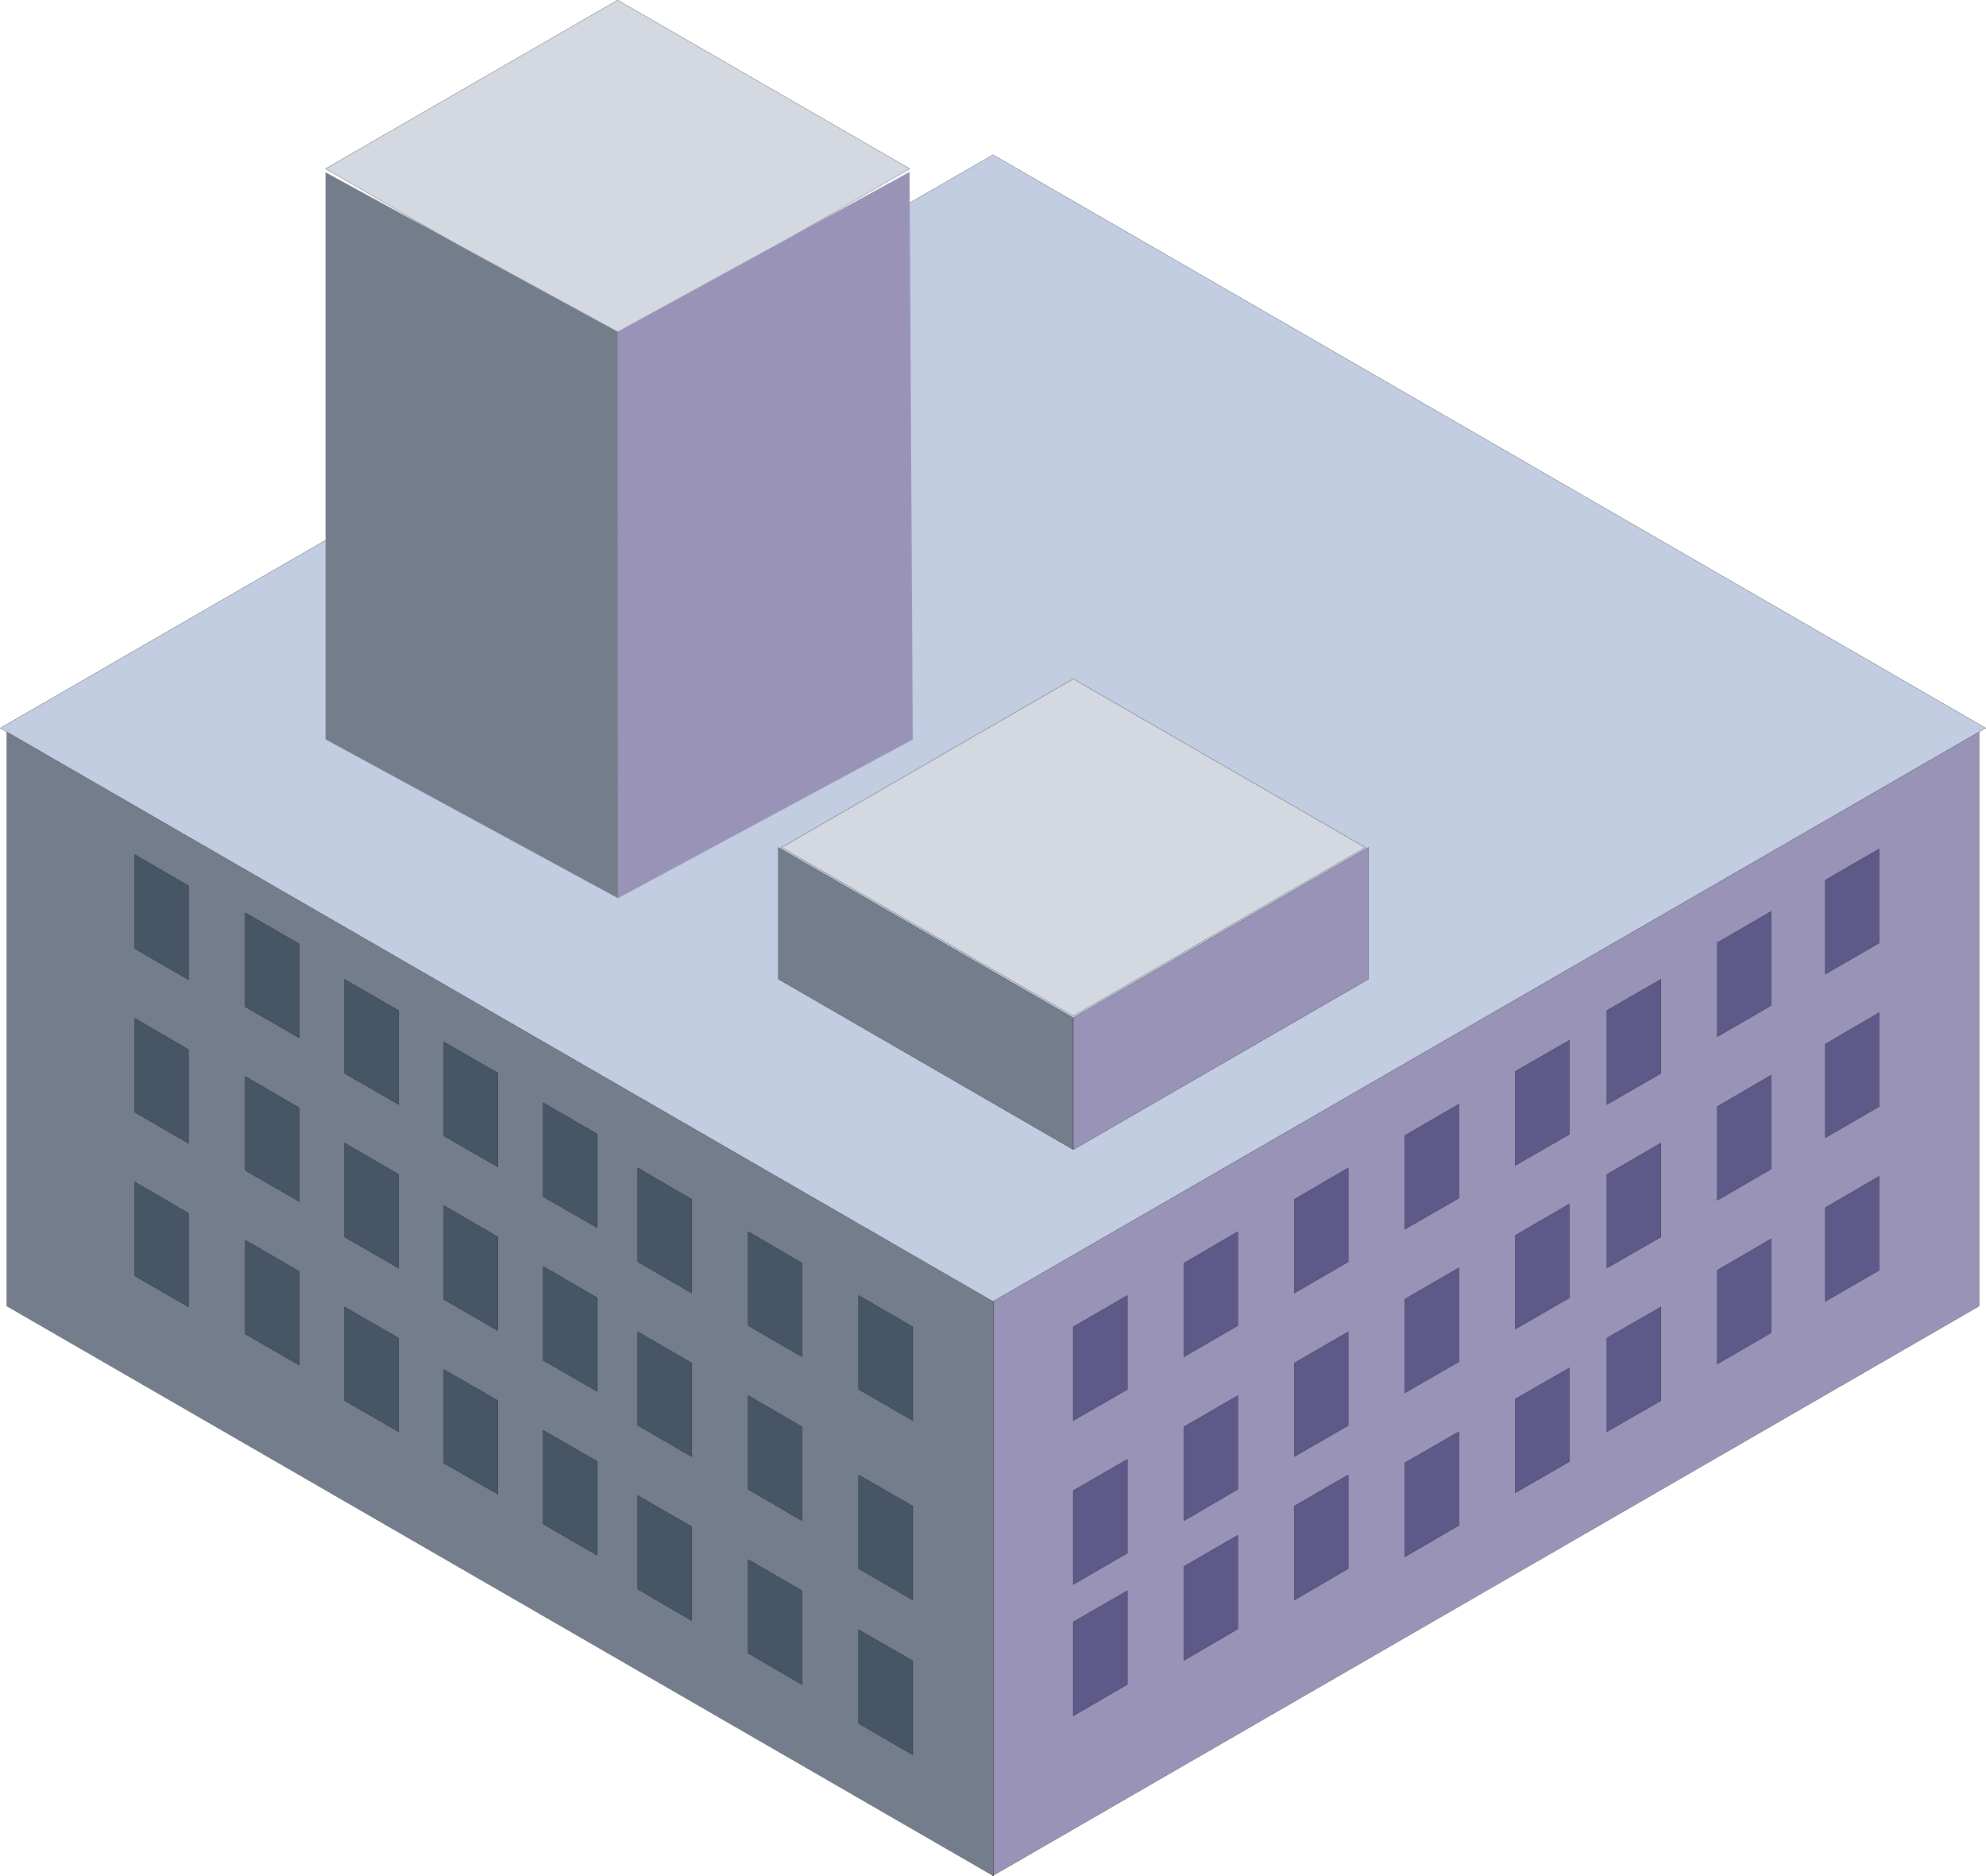
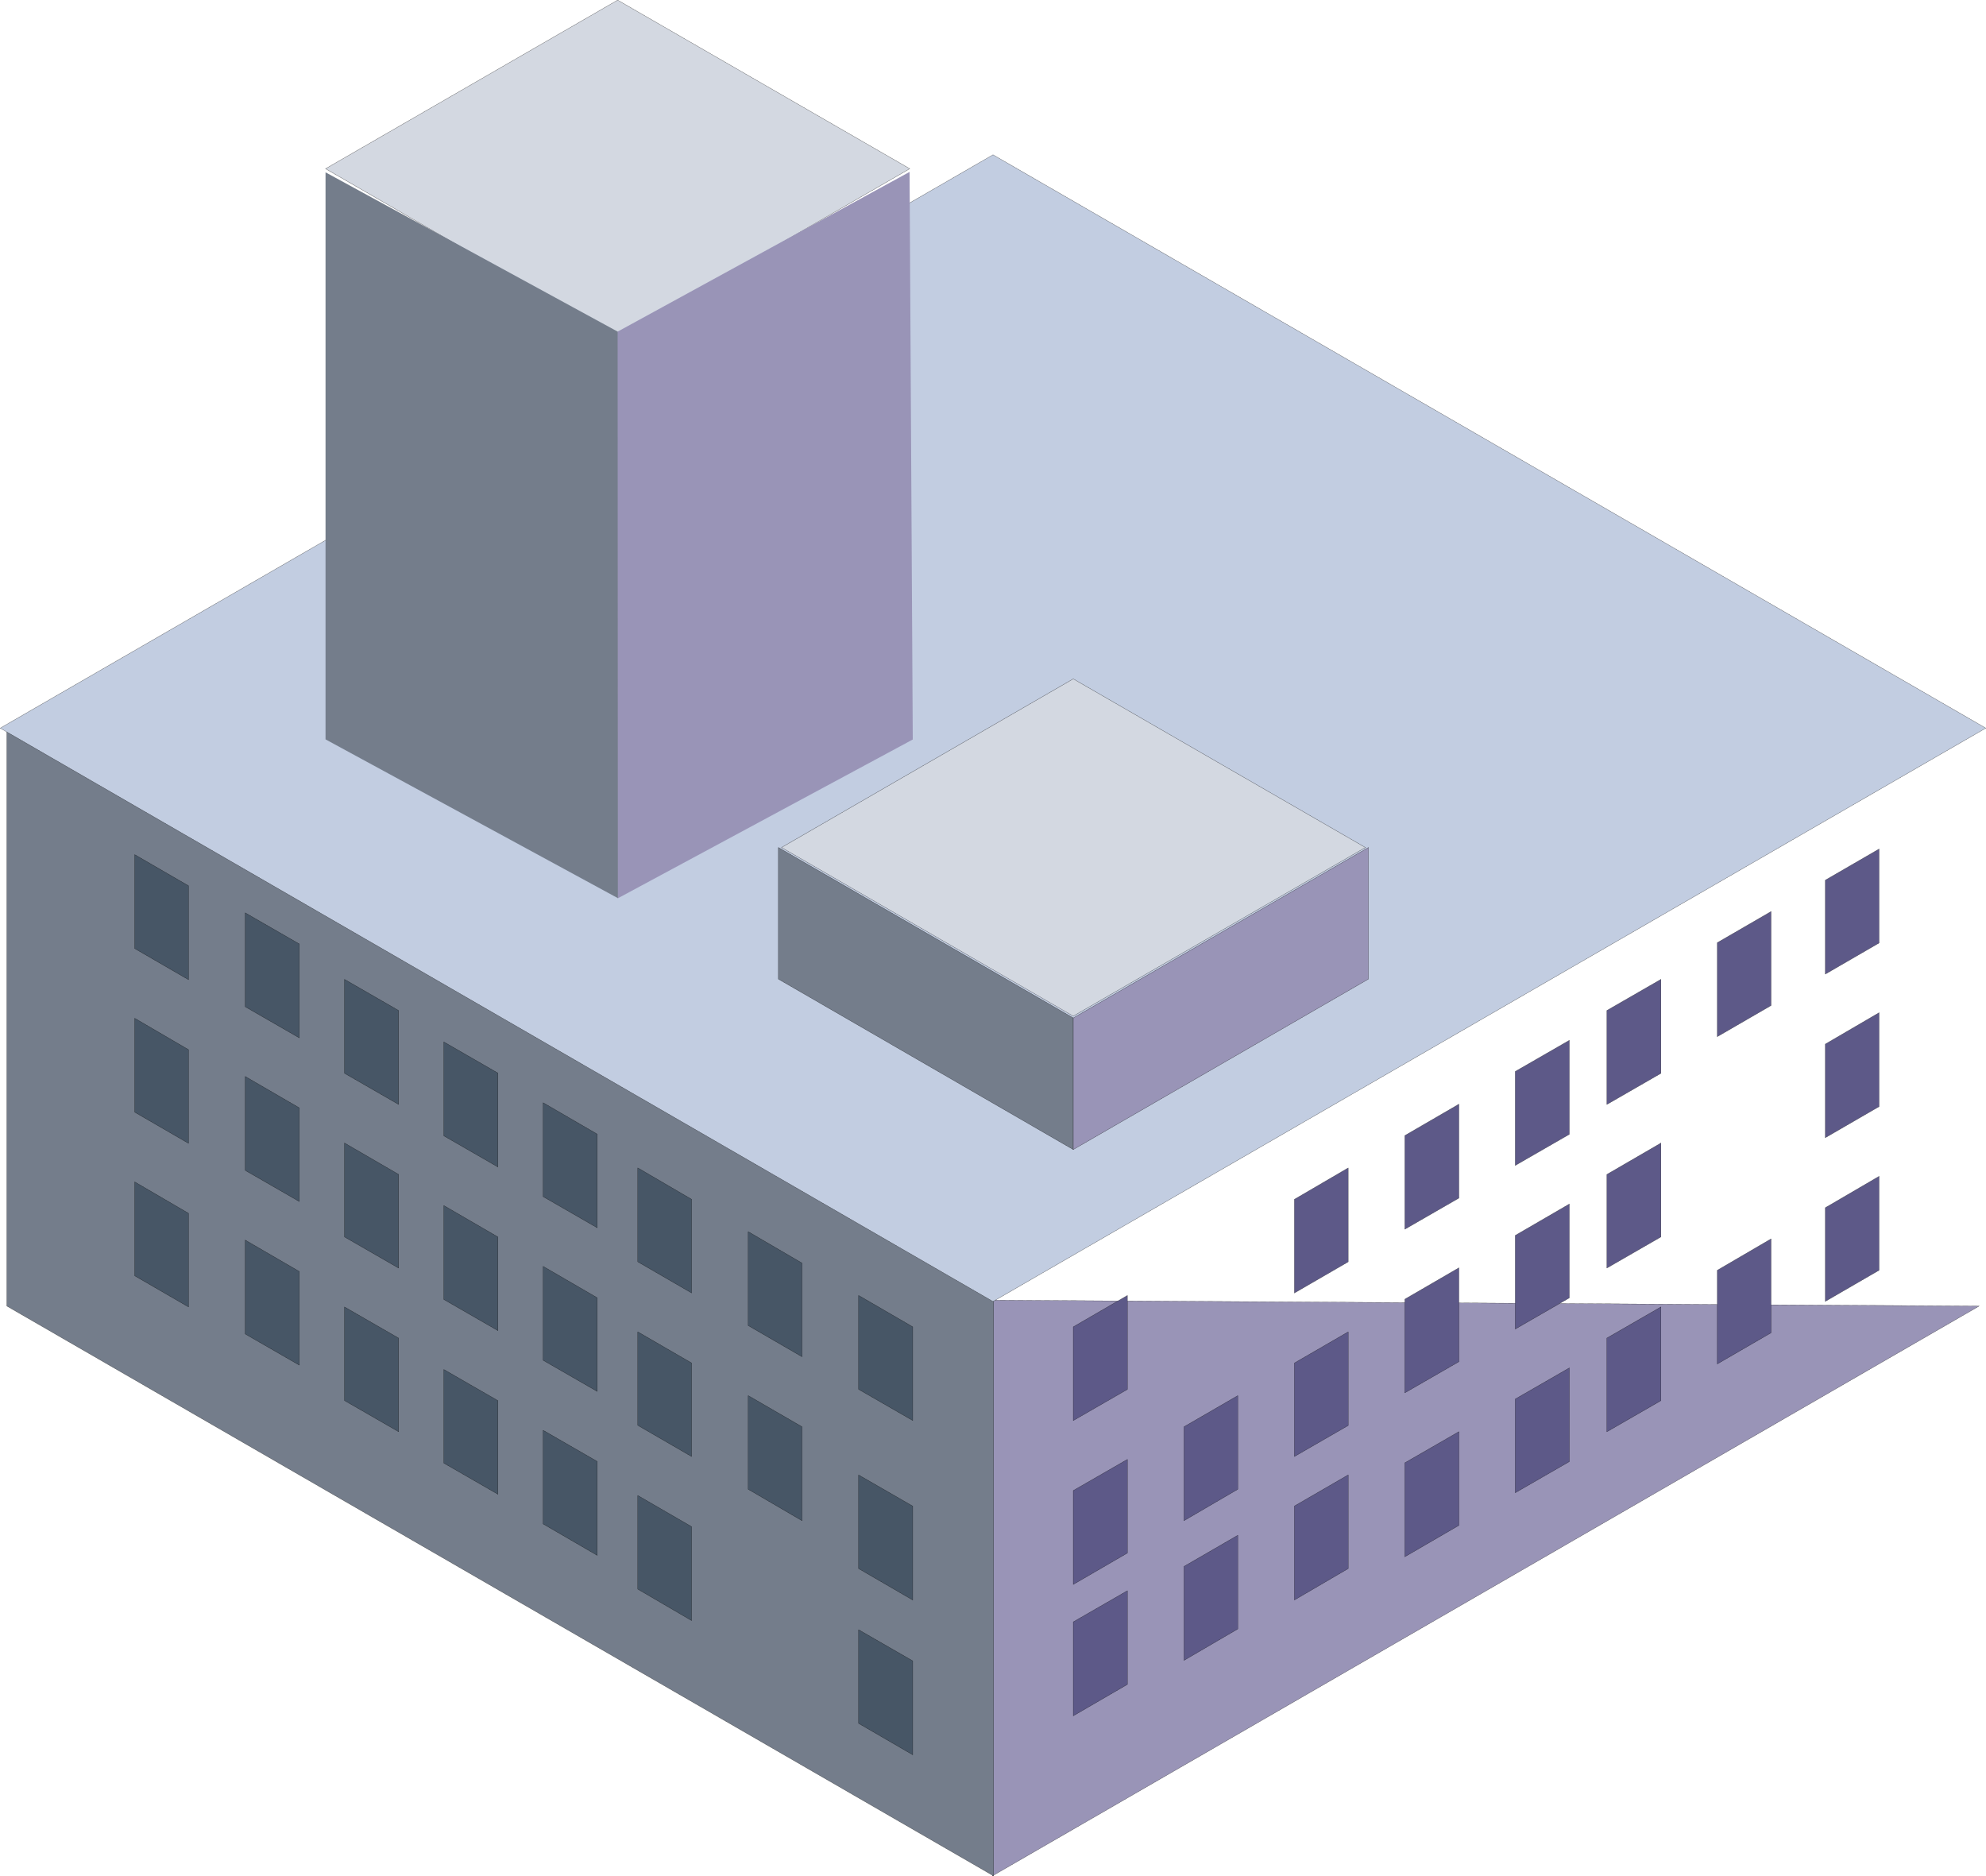
<svg xmlns="http://www.w3.org/2000/svg" width="101.98" height="96.317" viewBox="0 0 101.98 96.317">
  <g id="business_icon" transform="translate(0.01 -1.994)">
    <g id="Raggruppa_212" data-name="Raggruppa 212" transform="translate(0)">
      <g id="Layer_1" data-name="Layer 1" transform="translate(50.943 39.481)">
-         <path id="Tracciato_895" data-name="Tracciato 895" d="M356.716,86.483,306.04,115.742V86.179L356.716,56.92Z" transform="translate(-306.04 -56.92)" fill="#9994b7" stroke="#000" stroke-miterlimit="10" stroke-width="0.01" />
+         <path id="Tracciato_895" data-name="Tracciato 895" d="M356.716,86.483,306.04,115.742V86.179Z" transform="translate(-306.04 -56.92)" fill="#9994b7" stroke="#000" stroke-miterlimit="10" stroke-width="0.01" />
      </g>
      <g id="Layer_1-2" data-name="Layer 1" transform="translate(55.101 68.5)">
        <path id="Tracciato_896" data-name="Tracciato 896" d="M313.939,98.083l-2.779,1.6V94.873l2.779-1.613Z" transform="translate(-311.16 -93.26)" fill="#5d5988" stroke="#000" stroke-miterlimit="10" stroke-width="0.01" />
      </g>
      <g id="Layer_1-3" data-name="Layer 1" transform="translate(60.786 65.226)">
-         <path id="Tracciato_897" data-name="Tracciato 897" d="M321.043,93.983l-2.763,1.6V90.773l2.763-1.613Z" transform="translate(-318.28 -89.16)" fill="#5d5988" stroke="#000" stroke-miterlimit="10" stroke-width="0.01" />
-       </g>
+         </g>
      <g id="Layer_1-4" data-name="Layer 1" transform="translate(66.456 61.952)">
        <path id="Tracciato_898" data-name="Tracciato 898" d="M328.143,89.883l-2.763,1.6V86.673l2.763-1.613Z" transform="translate(-325.38 -85.06)" fill="#5d5988" stroke="#000" stroke-miterlimit="10" stroke-width="0.01" />
      </g>
      <g id="Layer_1-5" data-name="Layer 1" transform="translate(72.126 58.678)">
        <path id="Tracciato_899" data-name="Tracciato 899" d="M335.259,85.783l-2.779,1.6V82.573l2.779-1.613Z" transform="translate(-332.48 -80.96)" fill="#5d5988" stroke="#000" stroke-miterlimit="10" stroke-width="0.01" />
      </g>
      <g id="Layer_1-6" data-name="Layer 1" transform="translate(77.796 55.404)">
        <path id="Tracciato_900" data-name="Tracciato 900" d="M342.359,81.683l-2.779,1.6V78.457l2.779-1.6Z" transform="translate(-339.58 -76.86)" fill="#5d5988" stroke="#000" stroke-miterlimit="10" stroke-width="0.01" />
      </g>
      <g id="Layer_1-7" data-name="Layer 1" transform="translate(82.501 52.273)">
        <path id="Tracciato_901" data-name="Tracciato 901" d="M349.459,77.583l-2.779,1.6V74.357l2.779-1.6Z" transform="translate(-346.68 -72.76)" fill="#5d5988" stroke="#000" stroke-miterlimit="10" stroke-width="0.01" />
      </g>
      <g id="Layer_1-8" data-name="Layer 1" transform="translate(88.171 48.792)">
        <path id="Tracciato_902" data-name="Tracciato 902" d="M356.563,73.483l-2.763,1.6V70.257l2.763-1.6Z" transform="translate(-353.8 -68.66)" fill="#5d5988" stroke="#000" stroke-miterlimit="10" stroke-width="0.01" />
      </g>
      <g id="Layer_1-9" data-name="Layer 1" transform="translate(93.717 45.582)">
        <path id="Tracciato_903" data-name="Tracciato 903" d="M363.663,69.383l-2.763,1.6V66.157l2.763-1.6Z" transform="translate(-360.9 -64.56)" fill="#5d5988" stroke="#000" stroke-miterlimit="10" stroke-width="0.01" />
      </g>
      <g id="Layer_1-10" data-name="Layer 1" transform="translate(55.101 76.917)">
        <path id="Tracciato_904" data-name="Tracciato 904" d="M313.939,108.607l-2.779,1.613V105.4l2.779-1.6Z" transform="translate(-311.16 -103.8)" fill="#5d5988" stroke="#000" stroke-miterlimit="10" stroke-width="0.01" />
      </g>
      <g id="Layer_1-11" data-name="Layer 1" transform="translate(60.786 73.643)">
        <path id="Tracciato_905" data-name="Tracciato 905" d="M321.043,104.507l-2.763,1.613V101.3l2.763-1.6Z" transform="translate(-318.28 -99.7)" fill="#5d5988" stroke="#000" stroke-miterlimit="10" stroke-width="0.01" />
      </g>
      <g id="Layer_1-12" data-name="Layer 1" transform="translate(66.456 70.369)">
        <path id="Tracciato_906" data-name="Tracciato 906" d="M328.143,100.407,325.38,102V97.2l2.763-1.6Z" transform="translate(-325.38 -95.6)" fill="#5d5988" stroke="#000" stroke-miterlimit="10" stroke-width="0.01" />
      </g>
      <g id="Layer_1-13" data-name="Layer 1" transform="translate(72.126 67.079)">
        <path id="Tracciato_907" data-name="Tracciato 907" d="M335.259,96.3l-2.779,1.6V93.093l2.779-1.613Z" transform="translate(-332.48 -91.48)" fill="#5d5988" stroke="#000" stroke-miterlimit="10" stroke-width="0.01" />
      </g>
      <g id="Layer_1-14" data-name="Layer 1" transform="translate(77.796 63.805)">
        <path id="Tracciato_908" data-name="Tracciato 908" d="M342.359,92.2l-2.779,1.6V88.993l2.779-1.613Z" transform="translate(-339.58 -87.38)" fill="#5d5988" stroke="#000" stroke-miterlimit="10" stroke-width="0.01" />
      </g>
      <g id="Layer_1-15" data-name="Layer 1" transform="translate(82.501 60.674)">
        <path id="Tracciato_909" data-name="Tracciato 909" d="M349.459,88.1l-2.779,1.6V84.893l2.779-1.613Z" transform="translate(-346.68 -83.28)" fill="#5d5988" stroke="#000" stroke-miterlimit="10" stroke-width="0.01" />
      </g>
      <g id="Layer_1-16" data-name="Layer 1" transform="translate(88.171 57.193)">
-         <path id="Tracciato_910" data-name="Tracciato 910" d="M356.563,84,353.8,85.6V80.793l2.763-1.613Z" transform="translate(-353.8 -79.18)" fill="#5d5988" stroke="#000" stroke-miterlimit="10" stroke-width="0.01" />
-       </g>
+         </g>
      <g id="Layer_1-17" data-name="Layer 1" transform="translate(93.717 53.983)">
        <path id="Tracciato_911" data-name="Tracciato 911" d="M363.663,79.9,360.9,81.5V76.693l2.763-1.613Z" transform="translate(-360.9 -75.08)" fill="#5d5988" stroke="#000" stroke-miterlimit="10" stroke-width="0.01" />
      </g>
      <g id="Layer_1-18" data-name="Layer 1" transform="translate(55.101 83.662)">
        <path id="Tracciato_912" data-name="Tracciato 912" d="M313.939,119.127l-2.779,1.613v-4.823l2.779-1.6Z" transform="translate(-311.16 -114.32)" fill="#5d5988" stroke="#000" stroke-miterlimit="10" stroke-width="0.01" />
      </g>
      <g id="Layer_1-19" data-name="Layer 1" transform="translate(60.786 81.815)">
        <path id="Tracciato_913" data-name="Tracciato 913" d="M321.043,115.027l-2.763,1.613v-4.823l2.763-1.6Z" transform="translate(-318.28 -111.22)" fill="#5d5988" stroke="#000" stroke-miterlimit="10" stroke-width="0.01" />
      </g>
      <g id="Layer_1-20" data-name="Layer 1" transform="translate(66.456 77.715)">
        <path id="Tracciato_914" data-name="Tracciato 914" d="M328.143,110.927l-2.763,1.613v-4.823l2.763-1.6Z" transform="translate(-325.38 -106.12)" fill="#5d5988" stroke="#000" stroke-miterlimit="10" stroke-width="0.01" />
      </g>
      <g id="Layer_1-21" data-name="Layer 1" transform="translate(72.126 75.496)">
        <path id="Tracciato_915" data-name="Tracciato 915" d="M335.259,106.827l-2.779,1.613v-4.823l2.779-1.6Z" transform="translate(-332.48 -102.02)" fill="#5d5988" stroke="#000" stroke-miterlimit="10" stroke-width="0.01" />
      </g>
      <g id="Layer_1-22" data-name="Layer 1" transform="translate(77.796 72.222)">
        <path id="Tracciato_916" data-name="Tracciato 916" d="M342.359,102.727l-2.779,1.6V99.517l2.779-1.6Z" transform="translate(-339.58 -97.92)" fill="#5d5988" stroke="#000" stroke-miterlimit="10" stroke-width="0.01" />
      </g>
      <g id="Layer_1-23" data-name="Layer 1" transform="translate(82.501 69.091)">
        <path id="Tracciato_917" data-name="Tracciato 917" d="M349.459,98.627l-2.779,1.6V95.417l2.779-1.6Z" transform="translate(-346.68 -93.82)" fill="#5d5988" stroke="#000" stroke-miterlimit="10" stroke-width="0.01" />
      </g>
      <g id="Layer_1-24" data-name="Layer 1" transform="translate(88.171 65.594)">
        <path id="Tracciato_918" data-name="Tracciato 918" d="M356.563,94.523l-2.763,1.6V91.313l2.763-1.613Z" transform="translate(-353.8 -89.7)" fill="#5d5988" stroke="#000" stroke-miterlimit="10" stroke-width="0.01" />
      </g>
      <g id="Layer_1-25" data-name="Layer 1" transform="translate(93.717 62.383)">
        <path id="Tracciato_919" data-name="Tracciato 919" d="M363.663,90.423l-2.763,1.6V87.213l2.763-1.613Z" transform="translate(-360.9 -85.6)" fill="#5d5988" stroke="#000" stroke-miterlimit="10" stroke-width="0.01" />
      </g>
      <g id="Layer_1-26" data-name="Layer 1" transform="translate(0.34 39.481)">
        <path id="Tracciato_920" data-name="Tracciato 920" d="M293.176,115.742,242.5,86.483V56.92l50.676,29.259Z" transform="translate(-242.5 -56.92)" fill="#747d8b" stroke="#000" stroke-miterlimit="10" stroke-width="0.01" />
      </g>
      <g id="Layer_1-27" data-name="Layer 1" transform="translate(6.91 45.869)">
        <path id="Tracciato_921" data-name="Tracciato 921" d="M250.4,70.98l-2.763-1.6V64.56l2.763,1.6Z" transform="translate(-247.64 -64.56)" fill="#475666" stroke="#000" stroke-miterlimit="10" stroke-width="0.01" />
      </g>
      <g id="Layer_1-28" data-name="Layer 1" transform="translate(12.58 48.856)">
        <path id="Tracciato_922" data-name="Tracciato 922" d="M257.519,75.08l-2.779-1.6V68.66l2.779,1.6Z" transform="translate(-254.74 -68.66)" fill="#475666" stroke="#000" stroke-miterlimit="10" stroke-width="0.01" />
      </g>
      <g id="Layer_1-29" data-name="Layer 1" transform="translate(17.68 52.273)">
        <path id="Tracciato_923" data-name="Tracciato 923" d="M264.619,79.18l-2.779-1.6V72.76l2.779,1.6Z" transform="translate(-261.84 -72.76)" fill="#475666" stroke="#000" stroke-miterlimit="10" stroke-width="0.01" />
      </g>
      <g id="Layer_1-30" data-name="Layer 1" transform="translate(22.78 55.485)">
        <path id="Tracciato_924" data-name="Tracciato 924" d="M271.719,83.28l-2.779-1.6V76.86l2.779,1.6Z" transform="translate(-268.94 -76.86)" fill="#475666" stroke="#000" stroke-miterlimit="10" stroke-width="0.01" />
      </g>
      <g id="Layer_1-31" data-name="Layer 1" transform="translate(27.88 58.606)">
        <path id="Tracciato_925" data-name="Tracciato 925" d="M278.819,87.38l-2.779-1.6V80.96l2.779,1.613Z" transform="translate(-276.04 -80.96)" fill="#475666" stroke="#000" stroke-miterlimit="10" stroke-width="0.01" />
      </g>
      <g id="Layer_1-32" data-name="Layer 1" transform="translate(32.741 61.952)">
        <path id="Tracciato_926" data-name="Tracciato 926" d="M285.923,91.48l-2.763-1.6V85.06l2.763,1.613Z" transform="translate(-283.16 -85.06)" fill="#475666" stroke="#000" stroke-miterlimit="10" stroke-width="0.01" />
      </g>
      <g id="Layer_1-33" data-name="Layer 1" transform="translate(38.411 65.226)">
        <path id="Tracciato_927" data-name="Tracciato 927" d="M293.023,95.58l-2.763-1.6V89.16l2.763,1.613Z" transform="translate(-290.26 -89.16)" fill="#475666" stroke="#000" stroke-miterlimit="10" stroke-width="0.01" />
      </g>
      <g id="Layer_1-34" data-name="Layer 1" transform="translate(44.08 68.5)">
        <path id="Tracciato_928" data-name="Tracciato 928" d="M300.139,99.68l-2.779-1.6V93.26l2.779,1.613Z" transform="translate(-297.36 -93.26)" fill="#475666" stroke="#000" stroke-miterlimit="10" stroke-width="0.01" />
      </g>
      <g id="Layer_1-35" data-name="Layer 1" transform="translate(6.91 54.27)">
        <path id="Tracciato_929" data-name="Tracciato 929" d="M250.4,81.5l-2.763-1.6V75.08l2.763,1.613Z" transform="translate(-247.64 -75.08)" fill="#475666" stroke="#000" stroke-miterlimit="10" stroke-width="0.01" />
      </g>
      <g id="Layer_1-36" data-name="Layer 1" transform="translate(12.58 57.257)">
        <path id="Tracciato_930" data-name="Tracciato 930" d="M257.519,85.6,254.74,84V79.18l2.779,1.613Z" transform="translate(-254.74 -79.18)" fill="#475666" stroke="#000" stroke-miterlimit="10" stroke-width="0.01" />
      </g>
      <g id="Layer_1-37" data-name="Layer 1" transform="translate(17.68 60.674)">
        <path id="Tracciato_931" data-name="Tracciato 931" d="M264.619,89.7l-2.779-1.6V83.28l2.779,1.613Z" transform="translate(-261.84 -83.28)" fill="#475666" stroke="#000" stroke-miterlimit="10" stroke-width="0.01" />
      </g>
      <g id="Layer_1-38" data-name="Layer 1" transform="translate(22.78 63.885)">
        <path id="Tracciato_932" data-name="Tracciato 932" d="M271.719,93.8l-2.779-1.6V87.38l2.779,1.613Z" transform="translate(-268.94 -87.38)" fill="#475666" stroke="#000" stroke-miterlimit="10" stroke-width="0.01" />
      </g>
      <g id="Layer_1-39" data-name="Layer 1" transform="translate(27.88 67.007)">
        <path id="Tracciato_933" data-name="Tracciato 933" d="M278.819,97.9l-2.779-1.6V91.48l2.779,1.613Z" transform="translate(-276.04 -91.48)" fill="#475666" stroke="#000" stroke-miterlimit="10" stroke-width="0.01" />
      </g>
      <g id="Layer_1-40" data-name="Layer 1" transform="translate(32.741 70.369)">
        <path id="Tracciato_934" data-name="Tracciato 934" d="M285.923,102l-2.763-1.6V95.6l2.763,1.6Z" transform="translate(-283.16 -95.6)" fill="#475666" stroke="#000" stroke-miterlimit="10" stroke-width="0.01" />
      </g>
      <g id="Layer_1-41" data-name="Layer 1" transform="translate(38.411 73.643)">
        <path id="Tracciato_935" data-name="Tracciato 935" d="M293.023,106.12l-2.763-1.613V99.7l2.763,1.6Z" transform="translate(-290.26 -99.7)" fill="#475666" stroke="#000" stroke-miterlimit="10" stroke-width="0.01" />
      </g>
      <g id="Layer_1-42" data-name="Layer 1" transform="translate(44.08 77.716)">
        <path id="Tracciato_936" data-name="Tracciato 936" d="M300.139,110.22l-2.779-1.613V103.8l2.779,1.6Z" transform="translate(-297.36 -103.8)" fill="#475666" stroke="#000" stroke-miterlimit="10" stroke-width="0.01" />
      </g>
      <g id="Layer_1-43" data-name="Layer 1" transform="translate(6.91 62.67)">
        <path id="Tracciato_937" data-name="Tracciato 937" d="M250.4,92.02l-2.763-1.6V85.6l2.763,1.613Z" transform="translate(-247.64 -85.6)" fill="#475666" stroke="#000" stroke-miterlimit="10" stroke-width="0.01" />
      </g>
      <g id="Layer_1-44" data-name="Layer 1" transform="translate(12.58 65.657)">
        <path id="Tracciato_938" data-name="Tracciato 938" d="M257.519,96.12l-2.779-1.6V89.7l2.779,1.613Z" transform="translate(-254.74 -89.7)" fill="#475666" stroke="#000" stroke-miterlimit="10" stroke-width="0.01" />
      </g>
      <g id="Layer_1-45" data-name="Layer 1" transform="translate(17.68 69.091)">
        <path id="Tracciato_939" data-name="Tracciato 939" d="M264.619,100.224l-2.779-1.6V93.82l2.779,1.6Z" transform="translate(-261.84 -93.82)" fill="#475666" stroke="#000" stroke-miterlimit="10" stroke-width="0.01" />
      </g>
      <g id="Layer_1-46" data-name="Layer 1" transform="translate(22.78 72.302)">
        <path id="Tracciato_940" data-name="Tracciato 940" d="M271.719,104.324l-2.779-1.6V97.92l2.779,1.6Z" transform="translate(-268.94 -97.92)" fill="#475666" stroke="#000" stroke-miterlimit="10" stroke-width="0.01" />
      </g>
      <g id="Layer_1-47" data-name="Layer 1" transform="translate(27.88 75.423)">
        <path id="Tracciato_941" data-name="Tracciato 941" d="M278.819,108.44l-2.779-1.613V102.02l2.779,1.6Z" transform="translate(-276.04 -102.02)" fill="#475666" stroke="#000" stroke-miterlimit="10" stroke-width="0.01" />
      </g>
      <g id="Layer_1-48" data-name="Layer 1" transform="translate(32.741 78.771)">
        <path id="Tracciato_942" data-name="Tracciato 942" d="M285.923,112.54l-2.763-1.613V106.12l2.763,1.6Z" transform="translate(-283.16 -106.12)" fill="#475666" stroke="#000" stroke-miterlimit="10" stroke-width="0.01" />
      </g>
      <g id="Layer_1-49" data-name="Layer 1" transform="translate(38.411 82.06)">
-         <path id="Tracciato_943" data-name="Tracciato 943" d="M293.023,116.64l-2.763-1.613V110.22l2.763,1.6Z" transform="translate(-290.26 -110.22)" fill="#475666" stroke="#000" stroke-miterlimit="10" stroke-width="0.01" />
-       </g>
+         </g>
      <g id="Layer_1-50" data-name="Layer 1" transform="translate(44.08 83.662)">
        <path id="Tracciato_944" data-name="Tracciato 944" d="M300.139,120.74l-2.779-1.613V114.32l2.779,1.6Z" transform="translate(-297.36 -112.32)" fill="#475666" stroke="#000" stroke-miterlimit="10" stroke-width="0.01" />
      </g>
      <g id="Layer_1-51" data-name="Layer 1" transform="translate(0 9.94)">
        <path id="Tracciato_945" data-name="Tracciato 945" d="M293.14,78.29,242.16,48.855,293.14,19.42l50.98,29.435Z" transform="translate(-242.16 -19.42)" fill="#c2cde1" stroke="#000" stroke-miterlimit="10" stroke-width="0.01" />
      </g>
      <g id="Raggruppa_805" data-name="Raggruppa 805" transform="translate(39.96 36.846)">
        <g id="Layer_1-52" data-name="Layer 1" transform="translate(0 8.656)">
          <path id="Tracciato_949" data-name="Tracciato 949" d="M307.341,79.968,292.2,71.216V64.46l15.141,8.752Z" transform="translate(-292.2 -64.46)" fill="#747d8b" stroke="#000" stroke-miterlimit="10" stroke-width="0.01" />
        </g>
        <g id="Layer_1-53" data-name="Layer 1" transform="translate(15.141 8.656)">
          <path id="Tracciato_950" data-name="Tracciato 950" d="M326.317,71.216,311.16,79.968V73.212l15.157-8.752Z" transform="translate(-311.16 -64.46)" fill="#9994b7" stroke="#000" stroke-miterlimit="10" stroke-width="0.01" />
        </g>
        <g id="Layer_1-54" data-name="Layer 1" transform="translate(0.16)">
          <path id="Tracciato_951" data-name="Tracciato 951" d="M292.4,62.276l14.981-8.656,15,8.656-15,8.656Z" transform="translate(-292.4 -53.62)" fill="#d3d8e1" stroke="#000" stroke-miterlimit="10" stroke-width="0.01" />
        </g>
      </g>
      <g id="Raggruppa_806" data-name="Raggruppa 806" transform="translate(16.706)">
        <g id="Layer_1-55" data-name="Layer 1" transform="translate(0 2)">
          <path id="Tracciato_948" data-name="Tracciato 948" d="M263.08,46.136l15-8.656,15,8.656-15,8.656Z" transform="translate(-263.08 -37.48)" fill="#d3d8e1" stroke="#000" stroke-miterlimit="10" stroke-width="0.01" />
        </g>
        <path id="Tracciato_1072" data-name="Tracciato 1072" d="M263.08,18.32,278.1,26.508l0,29.079L263.08,47.431Z" transform="translate(-263.08 -7.479)" fill="#747d8b" />
        <path id="Tracciato_1073" data-name="Tracciato 1073" d="M297.017,47.438l-.164-29.14-14.991,8.2.012,29.091Z" transform="translate(-266.863 -7.479)" fill="#9994b7" />
      </g>
    </g>
  </g>
</svg>